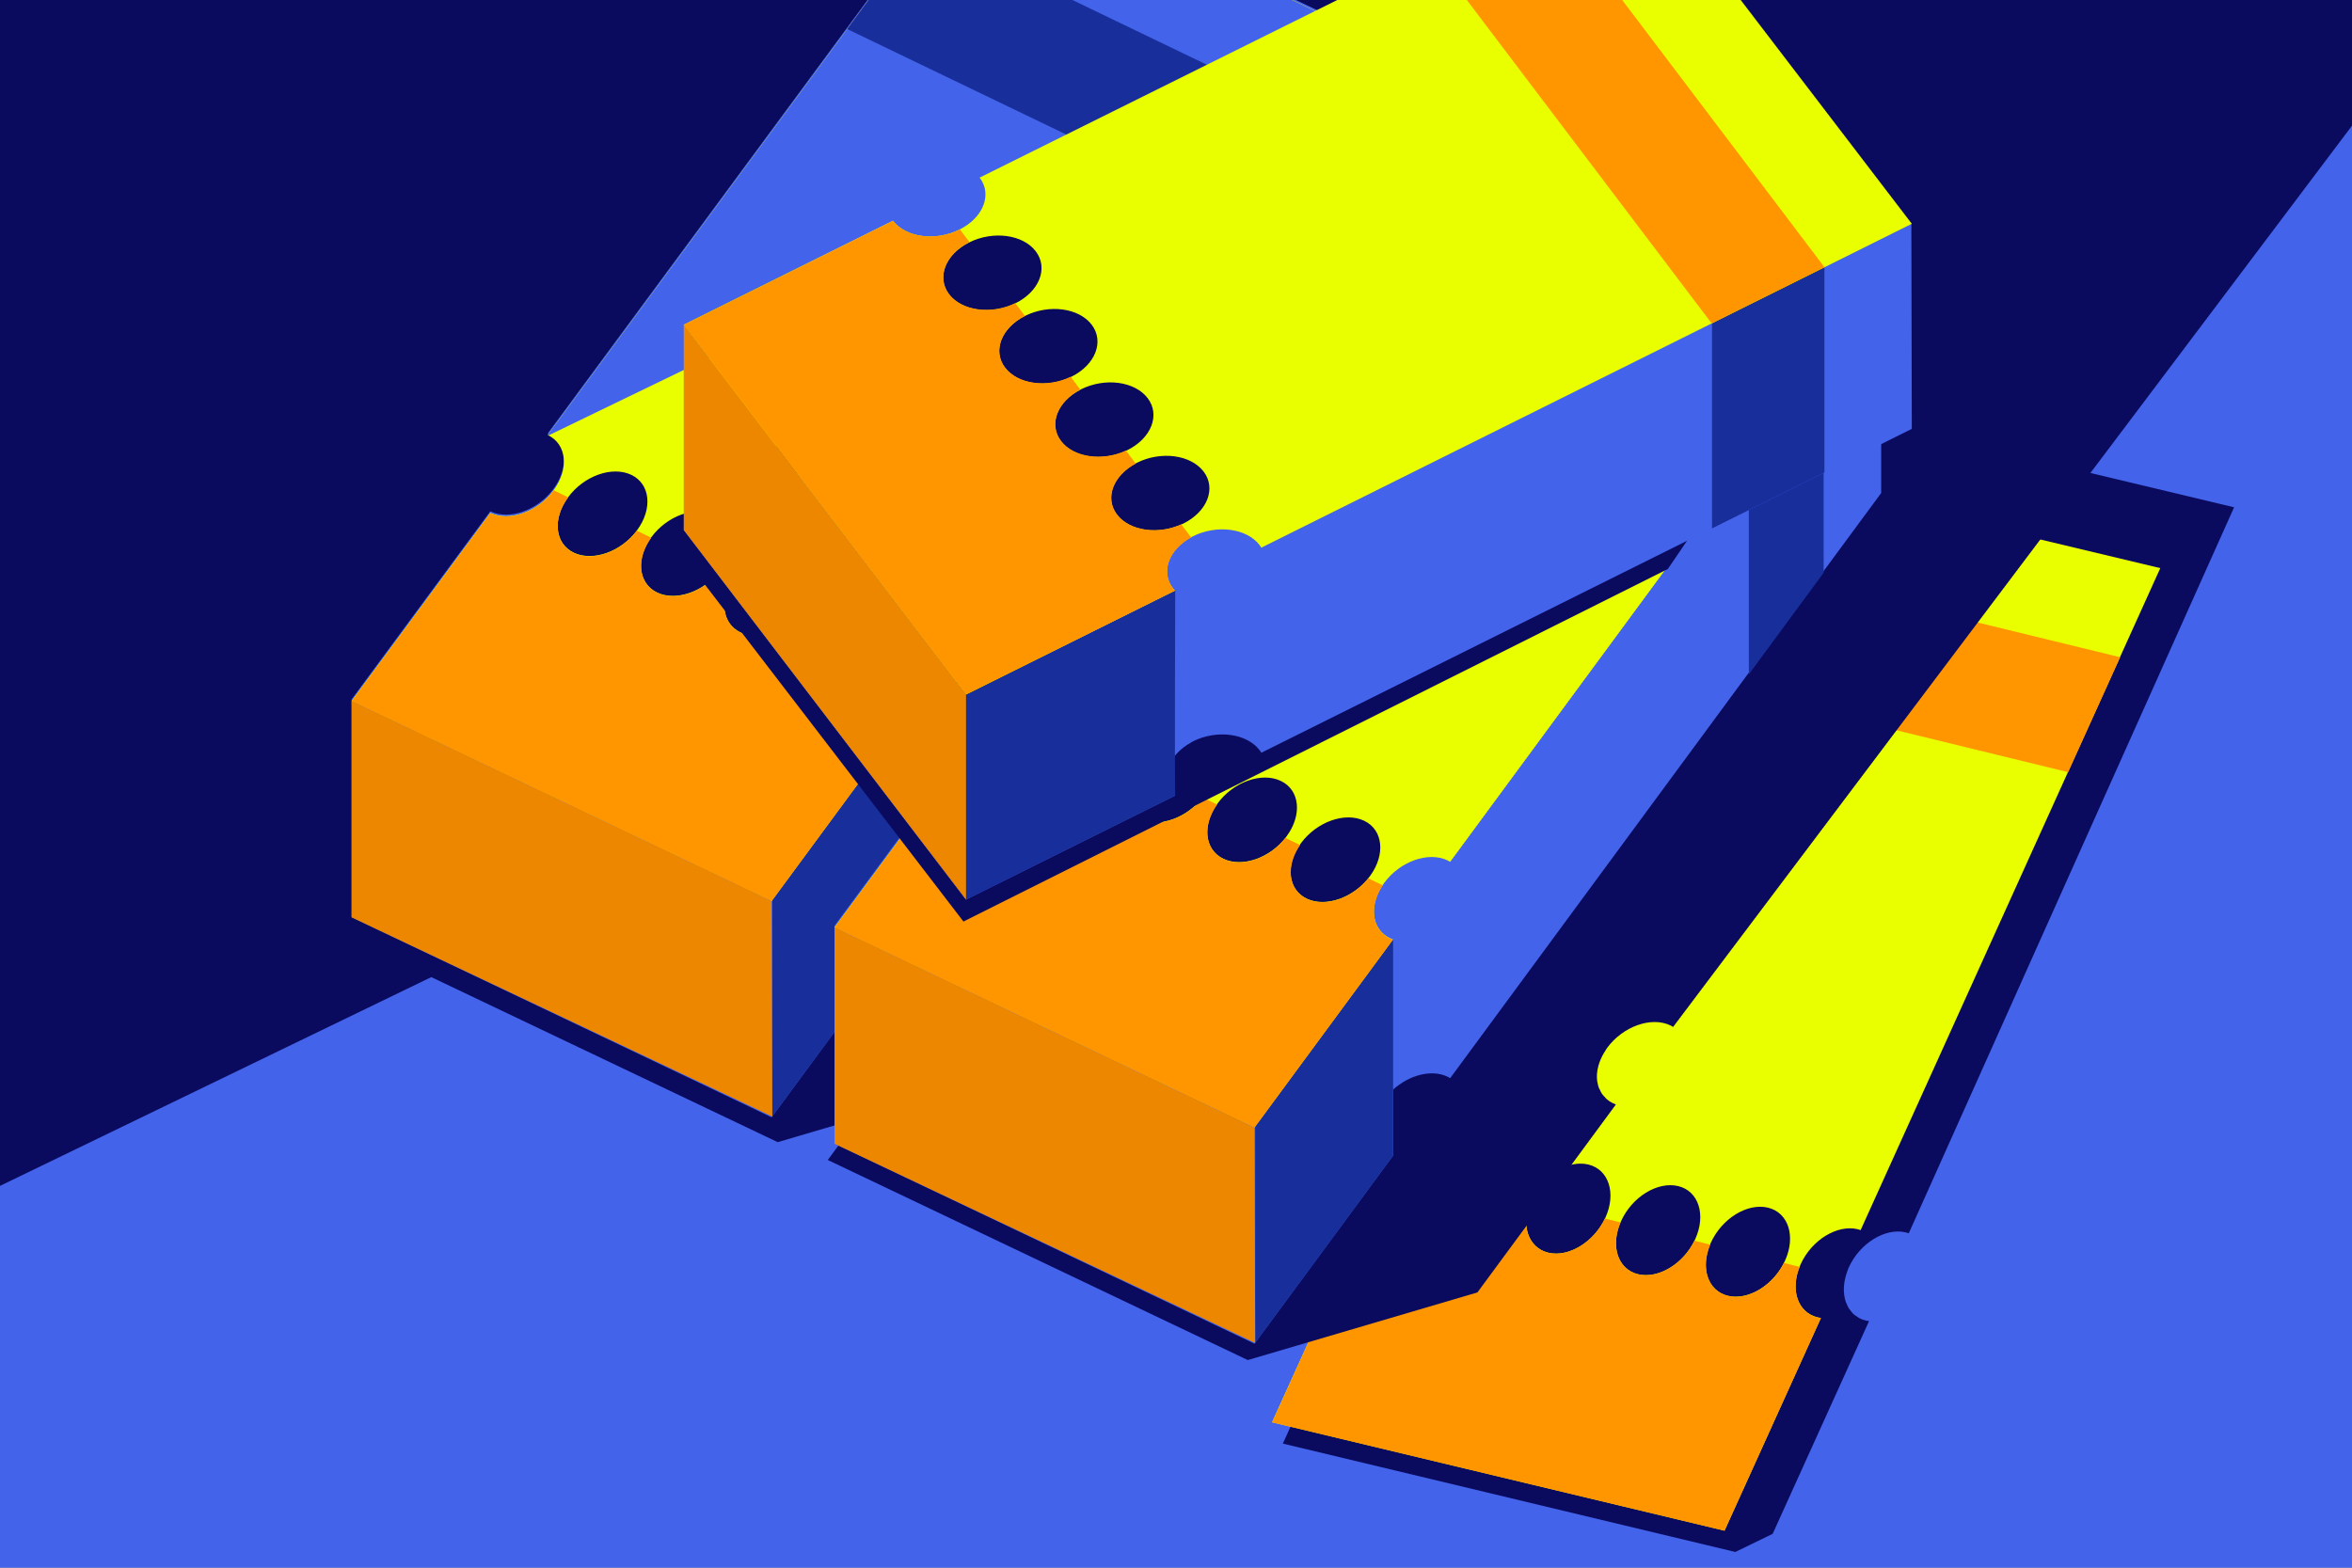
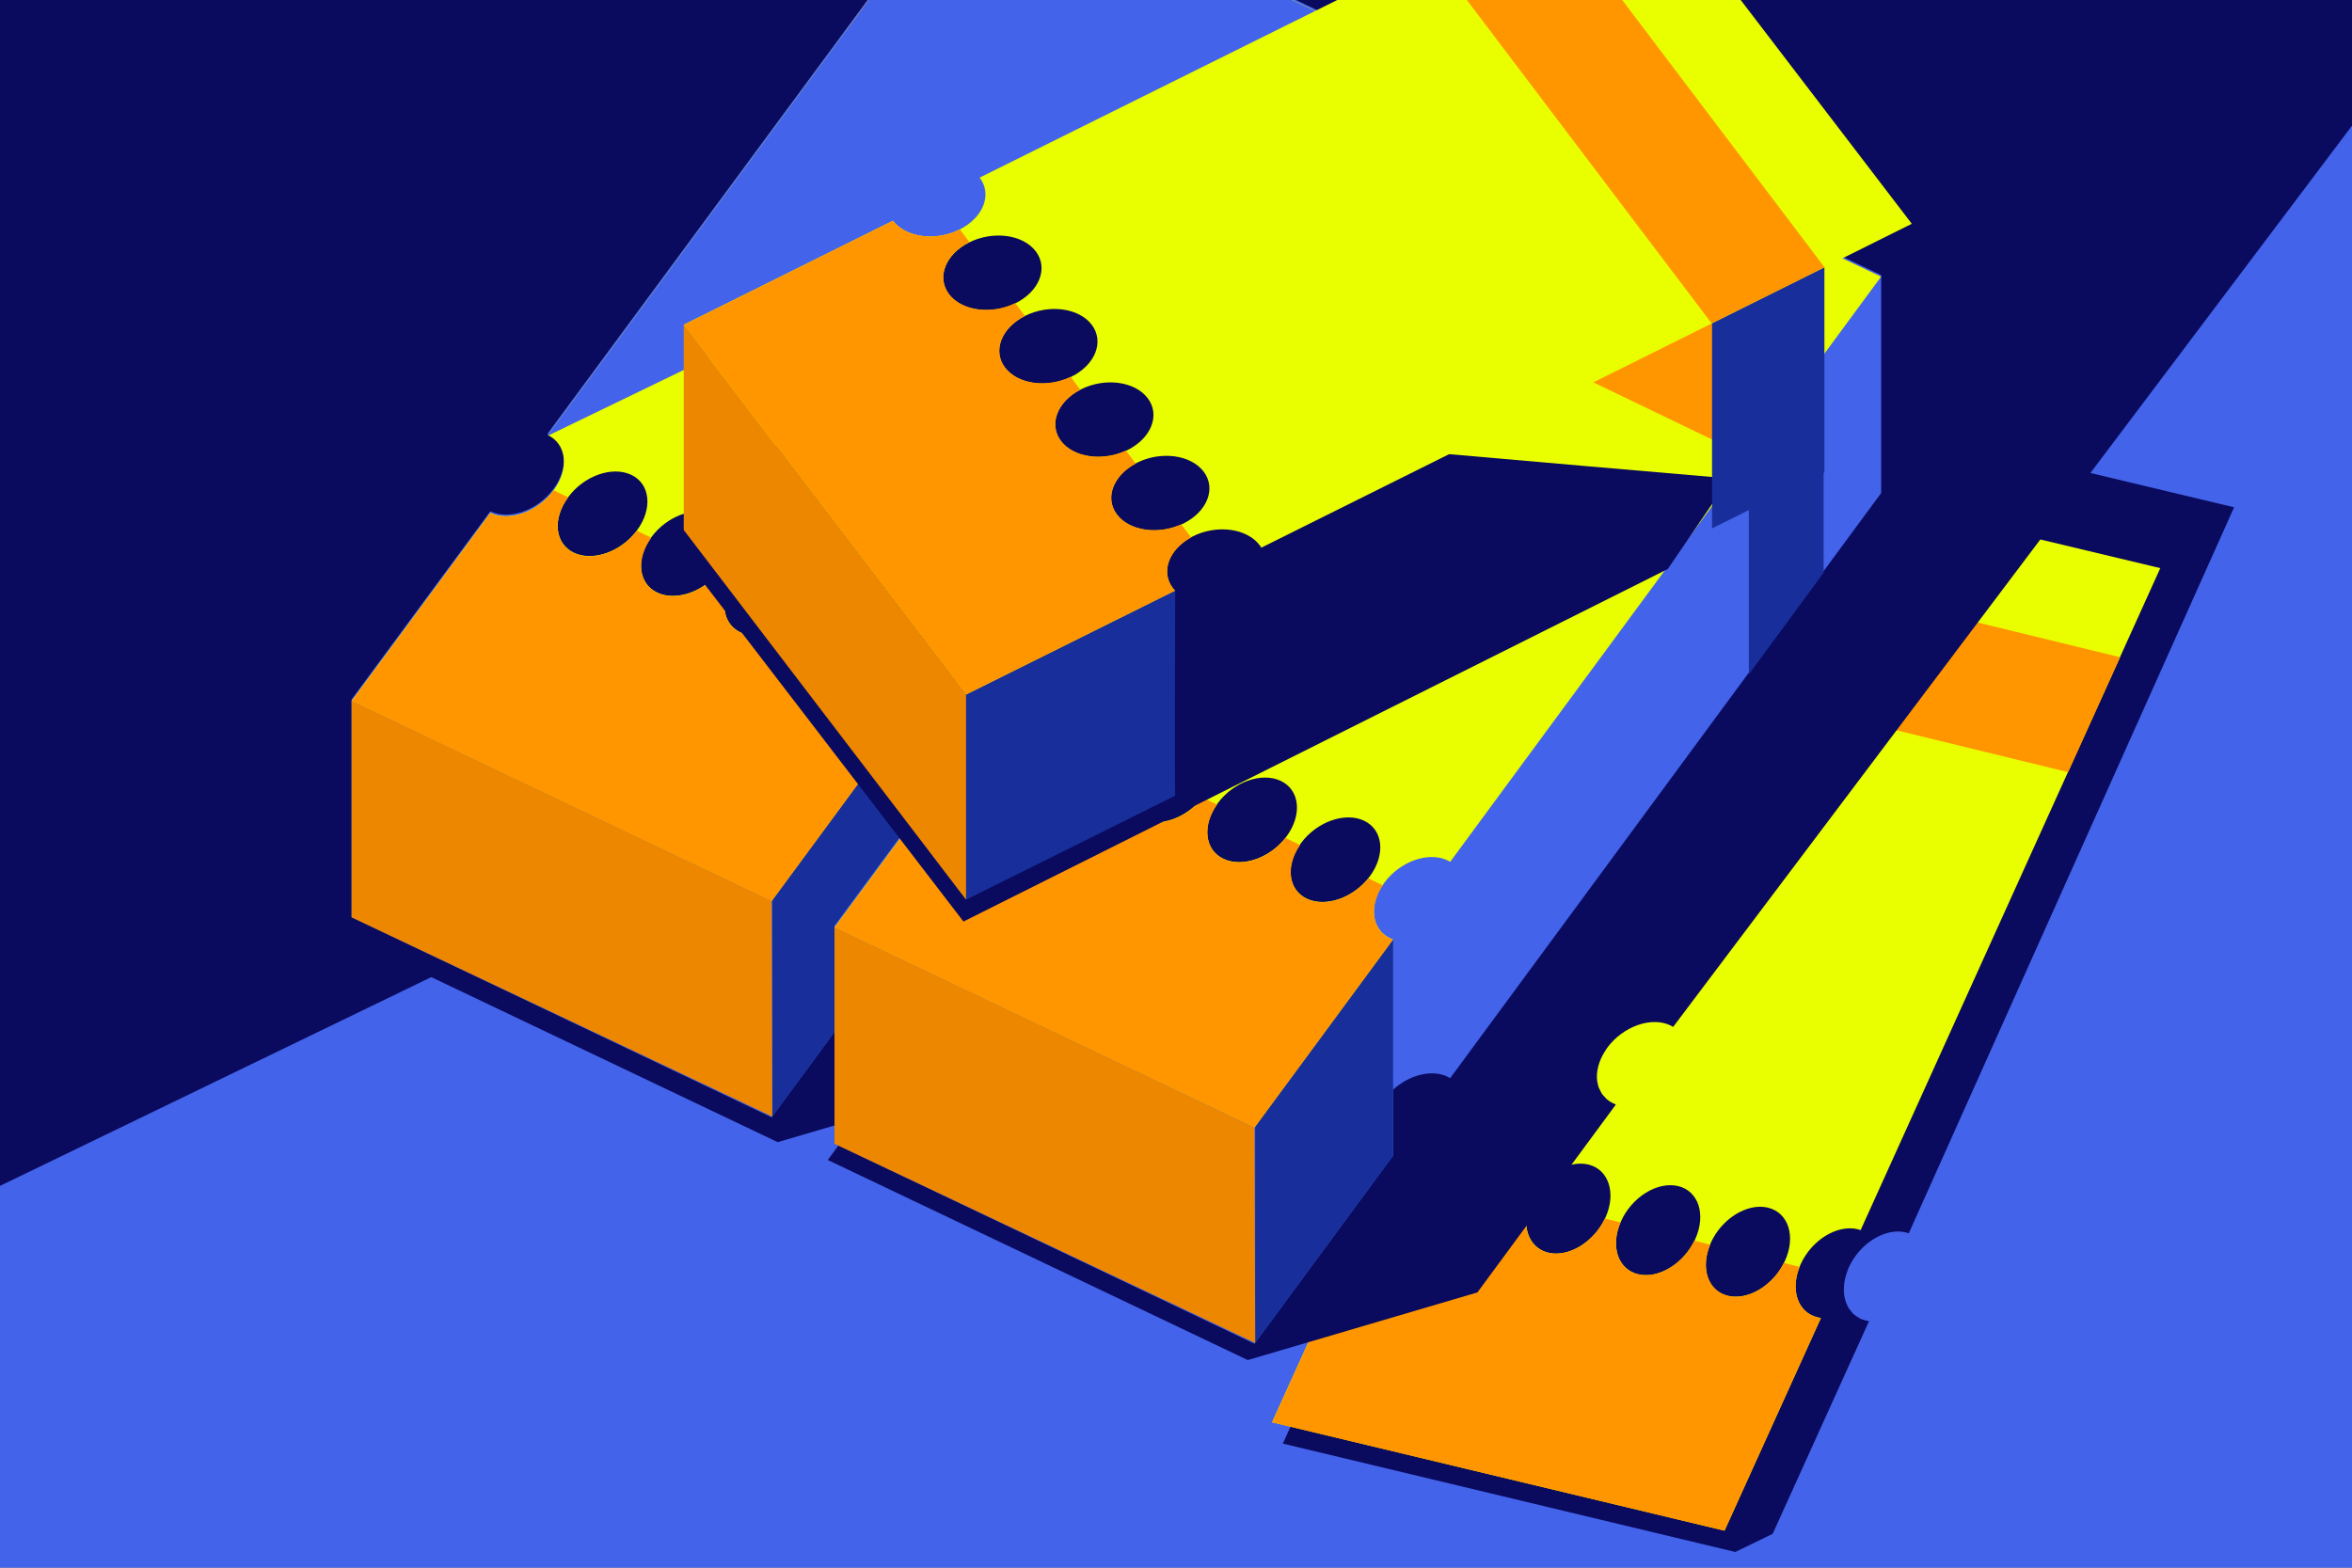
<svg xmlns="http://www.w3.org/2000/svg" width="240" height="160" viewBox="0 0 240 160" fill="none">
  <rect x="0" y="0" width="240" height="160" fill="#808080" stroke="none" />
  <g clip-path="url(#clip0_51031_18308)">
    <path d="M240 0H0V160H240V0Z" fill="#4363EA" />
    <path d="M0 121.032L240 4.836V0H0V121.032Z" fill="#0A0A5E" />
    <path d="M181.858 40.783L181.742 41.038L175.429 49.169L145.452 115.018C147.549 115.516 147.7 119.547 146.576 122.037C146.263 122.721 145.835 123.335 145.337 123.856C145.07 123.856 144.815 123.833 144.561 123.763L144.028 124.945C142.974 125.593 141.792 125.871 140.75 125.616L130.904 147.334L177.074 158.396L180.885 156.543L190.718 134.836C190.614 134.825 190.498 134.802 190.394 134.778C190.139 134.721 189.896 134.628 189.688 134.512C189.595 134.454 189.514 134.385 189.421 134.327C189.317 134.257 189.201 134.188 189.108 134.095C188.993 133.991 188.9 133.852 188.807 133.724C188.761 133.666 188.703 133.609 188.668 133.551C188.564 133.377 188.471 133.192 188.402 132.995C188.39 132.96 188.367 132.937 188.356 132.902C188.031 131.975 188.078 130.805 188.552 129.612C188.587 129.531 188.599 129.45 188.645 129.369C189.769 126.879 192.375 125.28 194.471 125.779C194.576 125.802 194.68 125.836 194.772 125.871L227.969 51.775L181.858 40.76V40.783Z" fill="#0A0A5E" />
    <path d="M174.339 46.992L143.725 114.439C145.822 114.937 146.598 117.369 145.474 119.848C144.351 122.338 141.745 123.937 139.648 123.439L129.803 145.157L175.972 156.218L185.806 134.512C185.702 134.5 185.586 134.477 185.482 134.454C183.385 133.956 182.609 131.524 183.733 129.045C184.856 126.555 187.462 124.956 189.559 125.454C189.663 125.477 189.767 125.512 189.86 125.547L220.439 57.984L174.327 46.968L174.339 46.992ZM174.571 126.844C175.694 124.354 178.312 122.755 180.397 123.253C182.493 123.752 183.269 126.184 182.146 128.663C181.022 131.153 178.405 132.751 176.32 132.253C174.223 131.755 173.447 129.323 174.571 126.844ZM165.409 124.643C166.532 122.153 169.138 120.555 171.235 121.053C173.331 121.551 174.107 123.983 172.984 126.462C171.86 128.952 169.254 130.551 167.158 130.053C165.061 129.555 164.285 127.122 165.409 124.643ZM156.247 122.443C157.37 119.952 159.988 118.354 162.073 118.852C164.158 119.35 164.945 121.782 163.822 124.261C162.698 126.751 160.08 128.35 157.996 127.852C155.899 127.354 155.123 124.921 156.247 122.443ZM147.084 120.242C148.208 117.752 150.826 116.153 152.911 116.651C155.007 117.149 155.783 119.582 154.66 122.06C153.536 124.551 150.918 126.149 148.833 125.651C146.749 125.153 145.961 122.721 147.084 120.242Z" fill="#E9FF00" />
    <path d="M183.64 129.3C182.679 131.697 183.455 133.979 185.482 134.466C185.586 134.489 185.702 134.512 185.806 134.524L175.972 156.23L129.803 145.168L139.648 123.45C141.745 123.948 144.351 122.35 145.474 119.86C145.474 119.848 145.474 119.836 145.486 119.825L147.073 120.219C147.073 120.219 147.073 120.23 147.061 120.242C145.938 122.732 146.714 125.153 148.81 125.651C150.895 126.149 153.49 124.562 154.625 122.095L156.212 122.489C155.111 124.956 155.899 127.354 157.984 127.852C160.046 128.35 162.606 126.786 163.764 124.365L165.362 124.759C164.308 127.203 165.096 129.566 167.158 130.053C169.208 130.539 171.733 129.01 172.903 126.624L174.513 127.029C173.505 129.45 174.293 131.767 176.331 132.253C178.358 132.74 180.86 131.246 182.03 128.894L183.652 129.3H183.64ZM216.339 67.076L170.308 55.852L164.992 67.574L211.034 78.81L216.339 67.088V67.076Z" fill="#FF9600" />
    <path d="M236.388 -36H208.937L156.304 24.984L148.439 31.621L105.42 89.79C107.366 90.717 106.671 94.69 105.061 96.891C104.609 97.493 104.065 98.003 103.474 98.42C103.22 98.362 102.965 98.281 102.733 98.176L101.969 99.219C100.799 99.636 99.594 99.659 98.621 99.196L84.467 118.389L127.324 138.809L150.756 131.906L164.887 112.725C164.783 112.69 164.678 112.643 164.586 112.597C164.343 112.481 164.134 112.342 163.949 112.18C163.868 112.111 163.798 112.018 163.729 111.937C163.636 111.844 163.543 111.752 163.474 111.647C163.381 111.52 163.323 111.369 163.254 111.23C163.219 111.161 163.184 111.103 163.15 111.033C163.08 110.848 163.034 110.64 162.999 110.431C162.999 110.396 162.987 110.373 162.976 110.339C162.848 109.366 163.138 108.23 163.856 107.165C163.902 107.095 163.937 107.014 163.995 106.945C165.617 104.744 168.501 103.725 170.447 104.651C170.551 104.698 170.632 104.756 170.725 104.813L241 11.5L244 -36H236.388Z" fill="#0A0A5E" />
-     <path d="M125.69 -21.325L108.339 2.745L100.474 9.382L57.455 67.551C59.401 68.478 58.706 72.451 57.096 74.651C56.645 75.254 56.1 75.763 55.51 76.18C55.255 76.123 55 76.041 54.768 75.937L54.004 76.98C52.834 77.397 51.629 77.42 50.656 76.957L36.502 96.149L79.359 116.57L102.791 109.667L116.922 90.485C116.818 90.451 116.714 90.404 116.621 90.358C116.378 90.242 116.169 90.103 115.984 89.941C115.903 89.871 115.833 89.779 115.764 89.698C115.671 89.605 115.578 89.512 115.509 89.408C115.416 89.281 115.358 89.13 115.289 88.991C115.254 88.922 115.219 88.864 115.185 88.794C115.115 88.609 115.069 88.4 115.034 88.192C115.034 88.157 115.023 88.134 115.011 88.099C114.884 87.126 115.173 85.991 115.891 84.926C115.938 84.856 115.972 84.775 116.03 84.706C117.652 82.505 120.536 81.486 122.482 82.412C122.586 82.458 122.667 82.516 122.76 82.563L191.771 -11.189L125.702 -21.325H125.69Z" fill="#0A0A5E" />
+     <path d="M125.69 -21.325L108.339 2.745L100.474 9.382L57.455 67.551C59.401 68.478 58.706 72.451 57.096 74.651C55.255 76.123 55 76.041 54.768 75.937L54.004 76.98C52.834 77.397 51.629 77.42 50.656 76.957L36.502 96.149L79.359 116.57L102.791 109.667L116.922 90.485C116.818 90.451 116.714 90.404 116.621 90.358C116.378 90.242 116.169 90.103 115.984 89.941C115.903 89.871 115.833 89.779 115.764 89.698C115.671 89.605 115.578 89.512 115.509 89.408C115.416 89.281 115.358 89.13 115.289 88.991C115.254 88.922 115.219 88.864 115.185 88.794C115.115 88.609 115.069 88.4 115.034 88.192C115.034 88.157 115.023 88.134 115.011 88.099C114.884 87.126 115.173 85.991 115.891 84.926C115.938 84.856 115.972 84.775 116.03 84.706C117.652 82.505 120.536 81.486 122.482 82.412C122.586 82.458 122.667 82.516 122.76 82.563L191.771 -11.189L125.702 -21.325H125.69Z" fill="#0A0A5E" />
    <path d="M99.861 -15.371L55.892 44.235C57.838 45.161 58.093 47.698 56.483 49.887C54.861 52.088 51.977 53.107 50.031 52.181L35.877 71.374V93.613L78.734 114.033L92.737 95.026L92.876 94.841V88.099C94.533 86.605 96.803 86.003 98.425 86.779C98.529 86.825 98.61 86.883 98.703 86.929L129.143 45.59L136.776 35.223L142.683 27.208V4.969L99.873 -15.394L99.861 -15.371Z" fill="#4363EA" />
    <path d="M129.178 45.717L136.765 35.409L136.811 35.351V10.934H129.178V45.717Z" fill="#182F9B" />
    <path d="M78.805 80.35V113.952L92.739 95.049L92.866 94.864V72.81L90.758 72.59L78.805 80.35Z" fill="#182F9B" />
    <path d="M53.738 55.69L61.592 43.262L94.626 59.779L88.406 71.883L53.738 55.69Z" fill="#0A0A5E" />
    <path d="M99.861 -15.209L55.892 44.397C57.838 45.324 58.093 47.86 56.483 50.049C54.861 52.25 51.977 53.27 50.031 52.343L35.877 71.536L78.734 91.956L92.865 72.775C92.761 72.74 92.656 72.694 92.564 72.648C90.618 71.721 90.363 69.184 91.973 66.995C93.595 64.794 96.479 63.775 98.425 64.702C98.529 64.748 98.61 64.806 98.703 64.852L142.671 5.131L99.861 -15.232V-15.209ZM83.471 62.953C85.093 60.752 87.977 59.733 89.923 60.659C91.869 61.586 92.124 64.123 90.513 66.312C88.892 68.513 86.008 69.532 84.062 68.605C82.116 67.679 81.861 65.142 83.471 62.953ZM74.969 58.887C76.591 56.687 79.475 55.667 81.421 56.594C83.367 57.52 83.622 60.057 82.012 62.246C80.39 64.447 77.506 65.466 75.56 64.54C73.614 63.613 73.359 61.076 74.969 58.887ZM66.467 54.822C68.089 52.621 70.973 51.602 72.919 52.528C74.865 53.455 75.12 55.992 73.51 58.181C71.888 60.381 69.004 61.401 67.058 60.474C65.112 59.547 64.857 57.011 66.467 54.822ZM57.966 50.756C59.587 48.555 62.471 47.536 64.417 48.463C66.363 49.389 66.618 51.926 65.008 54.115C63.386 56.316 60.502 57.335 58.556 56.408C56.61 55.482 56.355 52.945 57.966 50.756Z" fill="#E9FF00" />
    <path d="M91.834 67.239C90.398 69.381 90.687 71.779 92.564 72.671C92.668 72.717 92.761 72.752 92.865 72.798L78.734 91.98L35.877 71.559L50.031 52.366C51.977 53.293 54.861 52.262 56.483 50.073C56.483 50.073 56.495 50.05 56.506 50.038L57.977 50.756C57.977 50.756 57.977 50.768 57.966 50.779C56.344 52.98 56.61 55.505 58.556 56.432C60.491 57.358 63.363 56.339 64.985 54.161L66.456 54.88C64.869 57.069 65.135 59.571 67.07 60.497C68.981 61.412 71.819 60.416 73.44 58.285L74.923 59.003C73.382 61.181 73.66 63.648 75.572 64.563C77.471 65.466 80.263 64.505 81.896 62.408L83.39 63.138C81.896 65.293 82.185 67.725 84.073 68.628C85.95 69.532 88.707 68.582 90.351 66.532L91.857 67.262L91.834 67.239ZM136.764 13.169L94.081 -7.379L86.436 2.977L129.131 23.536L136.764 13.169Z" fill="#FF9600" />
    <path d="M35.877 93.624V71.547L78.734 91.968L78.803 113.952L35.877 93.624Z" fill="#ED8700" />
    <path d="M99.861 -15.209L55.893 44.397C55.893 44.397 55.939 44.432 55.962 44.443L139.88 3.822L99.873 -15.209H99.861Z" fill="#4363EA" />
-     <path d="M94.082 -7.39L86.449 2.965L114.109 16.285L128.646 9.254L94.082 -7.39Z" fill="#182F9B" />
    <path d="M149.136 7.737L105.168 67.343C107.114 68.269 107.368 70.806 105.758 72.995C104.137 75.196 101.253 76.215 99.307 75.289L85.152 94.481V116.721L128.009 137.141L142.013 118.134L142.152 117.948V111.207C143.808 109.713 146.078 109.111 147.7 109.887C147.804 109.933 147.885 109.991 147.978 110.037L178.418 68.698L186.051 58.331L191.958 50.316V28.077L149.148 7.714L149.136 7.737Z" fill="#4363EA" />
    <path d="M178.453 68.825L186.04 58.517L186.086 58.459V34.053H178.453V68.825Z" fill="#182F9B" />
    <path d="M128.08 103.458V137.06L142.014 118.157L142.153 117.972V95.918L140.034 95.698L128.08 103.458Z" fill="#182F9B" />
    <path d="M103.014 78.798L110.867 66.37L143.901 82.887L137.681 94.991L103.014 78.798Z" fill="#0A0A5E" />
    <path d="M149.136 7.899L105.168 67.505C107.114 68.431 107.368 70.968 105.758 73.157C104.137 75.358 101.253 76.377 99.307 75.451L85.152 94.644L128.009 115.064L142.14 95.883C142.036 95.848 141.932 95.802 141.839 95.756C139.893 94.829 139.638 92.292 141.248 90.103C142.87 87.902 145.754 86.883 147.7 87.81C147.804 87.856 147.885 87.914 147.978 87.96L191.947 28.239L149.136 7.876V7.899ZM132.747 86.061C134.368 83.86 137.252 82.841 139.198 83.767C141.144 84.694 141.399 87.231 139.789 89.42C138.167 91.621 135.283 92.64 133.337 91.713C131.391 90.787 131.136 88.25 132.747 86.061ZM124.245 81.995C125.866 79.794 128.75 78.775 130.696 79.702C132.642 80.628 132.897 83.165 131.287 85.354C129.665 87.555 126.781 88.574 124.835 87.648C122.889 86.721 122.635 84.184 124.245 81.995ZM115.743 77.93C117.364 75.729 120.249 74.71 122.194 75.636C124.14 76.563 124.395 79.099 122.785 81.289C121.164 83.489 118.279 84.509 116.334 83.582C114.388 82.655 114.133 80.119 115.743 77.93ZM107.241 73.864C108.863 71.663 111.747 70.644 113.693 71.57C115.639 72.497 115.893 75.034 114.283 77.223C112.662 79.424 109.778 80.443 107.832 79.516C105.886 78.59 105.631 76.053 107.241 73.864Z" fill="#E9FF00" />
    <path d="M141.109 90.346C139.673 92.489 139.963 94.887 141.839 95.779C141.943 95.825 142.036 95.86 142.14 95.906L128.009 115.087L85.152 94.667L99.307 75.474C101.253 76.401 104.137 75.37 105.758 73.18C105.758 73.18 105.77 73.157 105.782 73.146L107.253 73.864C107.253 73.864 107.253 73.876 107.241 73.887C105.619 76.088 105.886 78.613 107.832 79.54C109.766 80.466 112.639 79.447 114.26 77.269L115.731 77.987C114.144 80.177 114.411 82.678 116.345 83.605C118.256 84.52 121.094 83.524 122.716 81.393L124.198 82.111C122.658 84.288 122.936 86.756 124.847 87.671C126.747 88.574 129.538 87.613 131.171 85.516L132.665 86.246C131.171 88.4 131.461 90.833 133.349 91.736C135.225 92.64 137.982 91.69 139.627 89.64L141.133 90.37L141.109 90.346ZM186.039 36.277L143.356 15.729L135.712 26.084L178.406 46.644L186.039 36.277Z" fill="#FF9600" />
    <path d="M85.152 116.732V94.655L128.009 115.087L128.079 137.06L85.152 116.732Z" fill="#ED8700" />
    <path d="M83.669 40.065L69.769 56.849L98.31 94.053L170.182 58.076L176.483 48.833C176.483 48.833 83.681 40.934 83.681 40.053L83.669 40.065Z" fill="#0A0A5E" />
-     <path d="M166.299 6.104L99.964 39.057C101.261 40.76 100.358 43.123 97.937 44.339C97.937 44.339 97.914 44.351 97.902 44.362C95.458 45.578 92.424 45.173 91.115 43.459L69.756 54.08L98.563 91.817L119.898 81.207C119.829 81.126 119.748 81.045 119.678 80.964C119.516 80.756 119.389 80.536 119.296 80.304C119.25 80.2 119.238 80.096 119.203 79.991C119.169 79.864 119.122 79.748 119.111 79.621C119.087 79.459 119.111 79.308 119.111 79.146C119.111 79.065 119.111 78.995 119.111 78.914C119.134 78.717 119.192 78.509 119.25 78.312C119.25 78.277 119.261 78.254 119.273 78.219C119.609 77.292 120.385 76.424 121.508 75.798C121.589 75.752 121.647 75.706 121.74 75.659C124.184 74.443 127.219 74.849 128.528 76.563C128.597 76.655 128.655 76.737 128.701 76.829L195.083 43.772L195.037 22.841L166.288 6.115L166.299 6.104Z" fill="#4363EA" />
    <path d="M186.164 48.219V24.961H174.697V53.93L186.164 48.219Z" fill="#182F9B" />
    <path d="M119.91 60.277L118.01 59.327L93.732 71.431L94.844 86.918L98.586 91.817L119.921 81.207C119.852 81.126 119.921 60.277 119.921 60.277H119.91Z" fill="#182F9B" />
    <path d="M92.898 27.196L105.559 19.725L127.404 49.505L116.354 57.428L92.898 27.196Z" fill="#0A0A5E" />
    <path d="M166.299 -14.826L99.964 18.127C101.273 19.841 100.346 22.216 97.902 23.432C95.458 24.648 92.424 24.243 91.115 22.528L69.756 33.15L98.563 70.887L119.898 60.277C119.829 60.196 119.748 60.115 119.678 60.034C118.369 58.32 119.296 55.945 121.74 54.729C124.184 53.513 127.219 53.918 128.528 55.632C128.597 55.725 128.655 55.806 128.701 55.899L195.083 22.841L166.288 -14.826H166.299ZM116.03 47.223C118.474 46.007 121.508 46.412 122.817 48.127C124.126 49.841 123.199 52.215 120.755 53.432C118.311 54.648 115.277 54.242 113.968 52.528C112.659 50.814 113.586 48.439 116.03 47.223ZM110.319 39.729C112.763 38.513 115.798 38.918 117.107 40.633C118.416 42.347 117.489 44.721 115.045 45.938C112.601 47.154 109.566 46.748 108.257 45.034C106.949 43.32 107.875 40.945 110.319 39.729ZM104.609 32.235C107.053 31.019 110.088 31.424 111.396 33.138C112.705 34.853 111.779 37.227 109.335 38.443C106.891 39.66 103.856 39.254 102.547 37.54C101.238 35.826 102.165 33.451 104.609 32.235ZM98.898 24.741C101.342 23.525 104.377 23.93 105.686 25.644C106.995 27.358 106.068 29.733 103.624 30.949C101.18 32.165 98.146 31.76 96.837 30.046C95.528 28.331 96.454 25.957 98.898 24.741Z" fill="#E9FF00" />
    <path d="M121.52 54.868C119.261 56.119 118.427 58.378 119.69 60.034C119.759 60.127 119.829 60.208 119.91 60.277L98.574 70.887L69.768 33.15L91.126 22.529C92.435 24.243 95.47 24.648 97.914 23.432C97.914 23.432 97.937 23.42 97.949 23.409L98.933 24.718C98.933 24.718 98.922 24.718 98.91 24.718C96.466 25.934 95.551 28.308 96.848 30.023C98.146 31.725 101.157 32.131 103.601 30.938L104.586 32.246C102.177 33.463 101.273 35.826 102.57 37.517C103.856 39.208 106.833 39.613 109.254 38.455L110.238 39.775C107.875 41.003 106.995 43.331 108.281 45.011C109.555 46.679 112.485 47.096 114.895 45.984L115.891 47.316C113.586 48.555 112.717 50.849 113.991 52.517C115.254 54.173 118.138 54.59 120.535 53.513L121.543 54.845L121.52 54.868ZM186.176 27.277L157.589 -10.494L146.064 -4.772L174.662 33.011L186.176 27.277Z" fill="#FF9600" />
    <path d="M69.768 54.092V33.15L98.574 70.887V91.817L69.768 54.092Z" fill="#ED8700" />
  </g>
  <defs>
    <clipPath id="clip0_51031_18308">
      <rect width="240" height="160" fill="white" />
    </clipPath>
  </defs>
</svg>